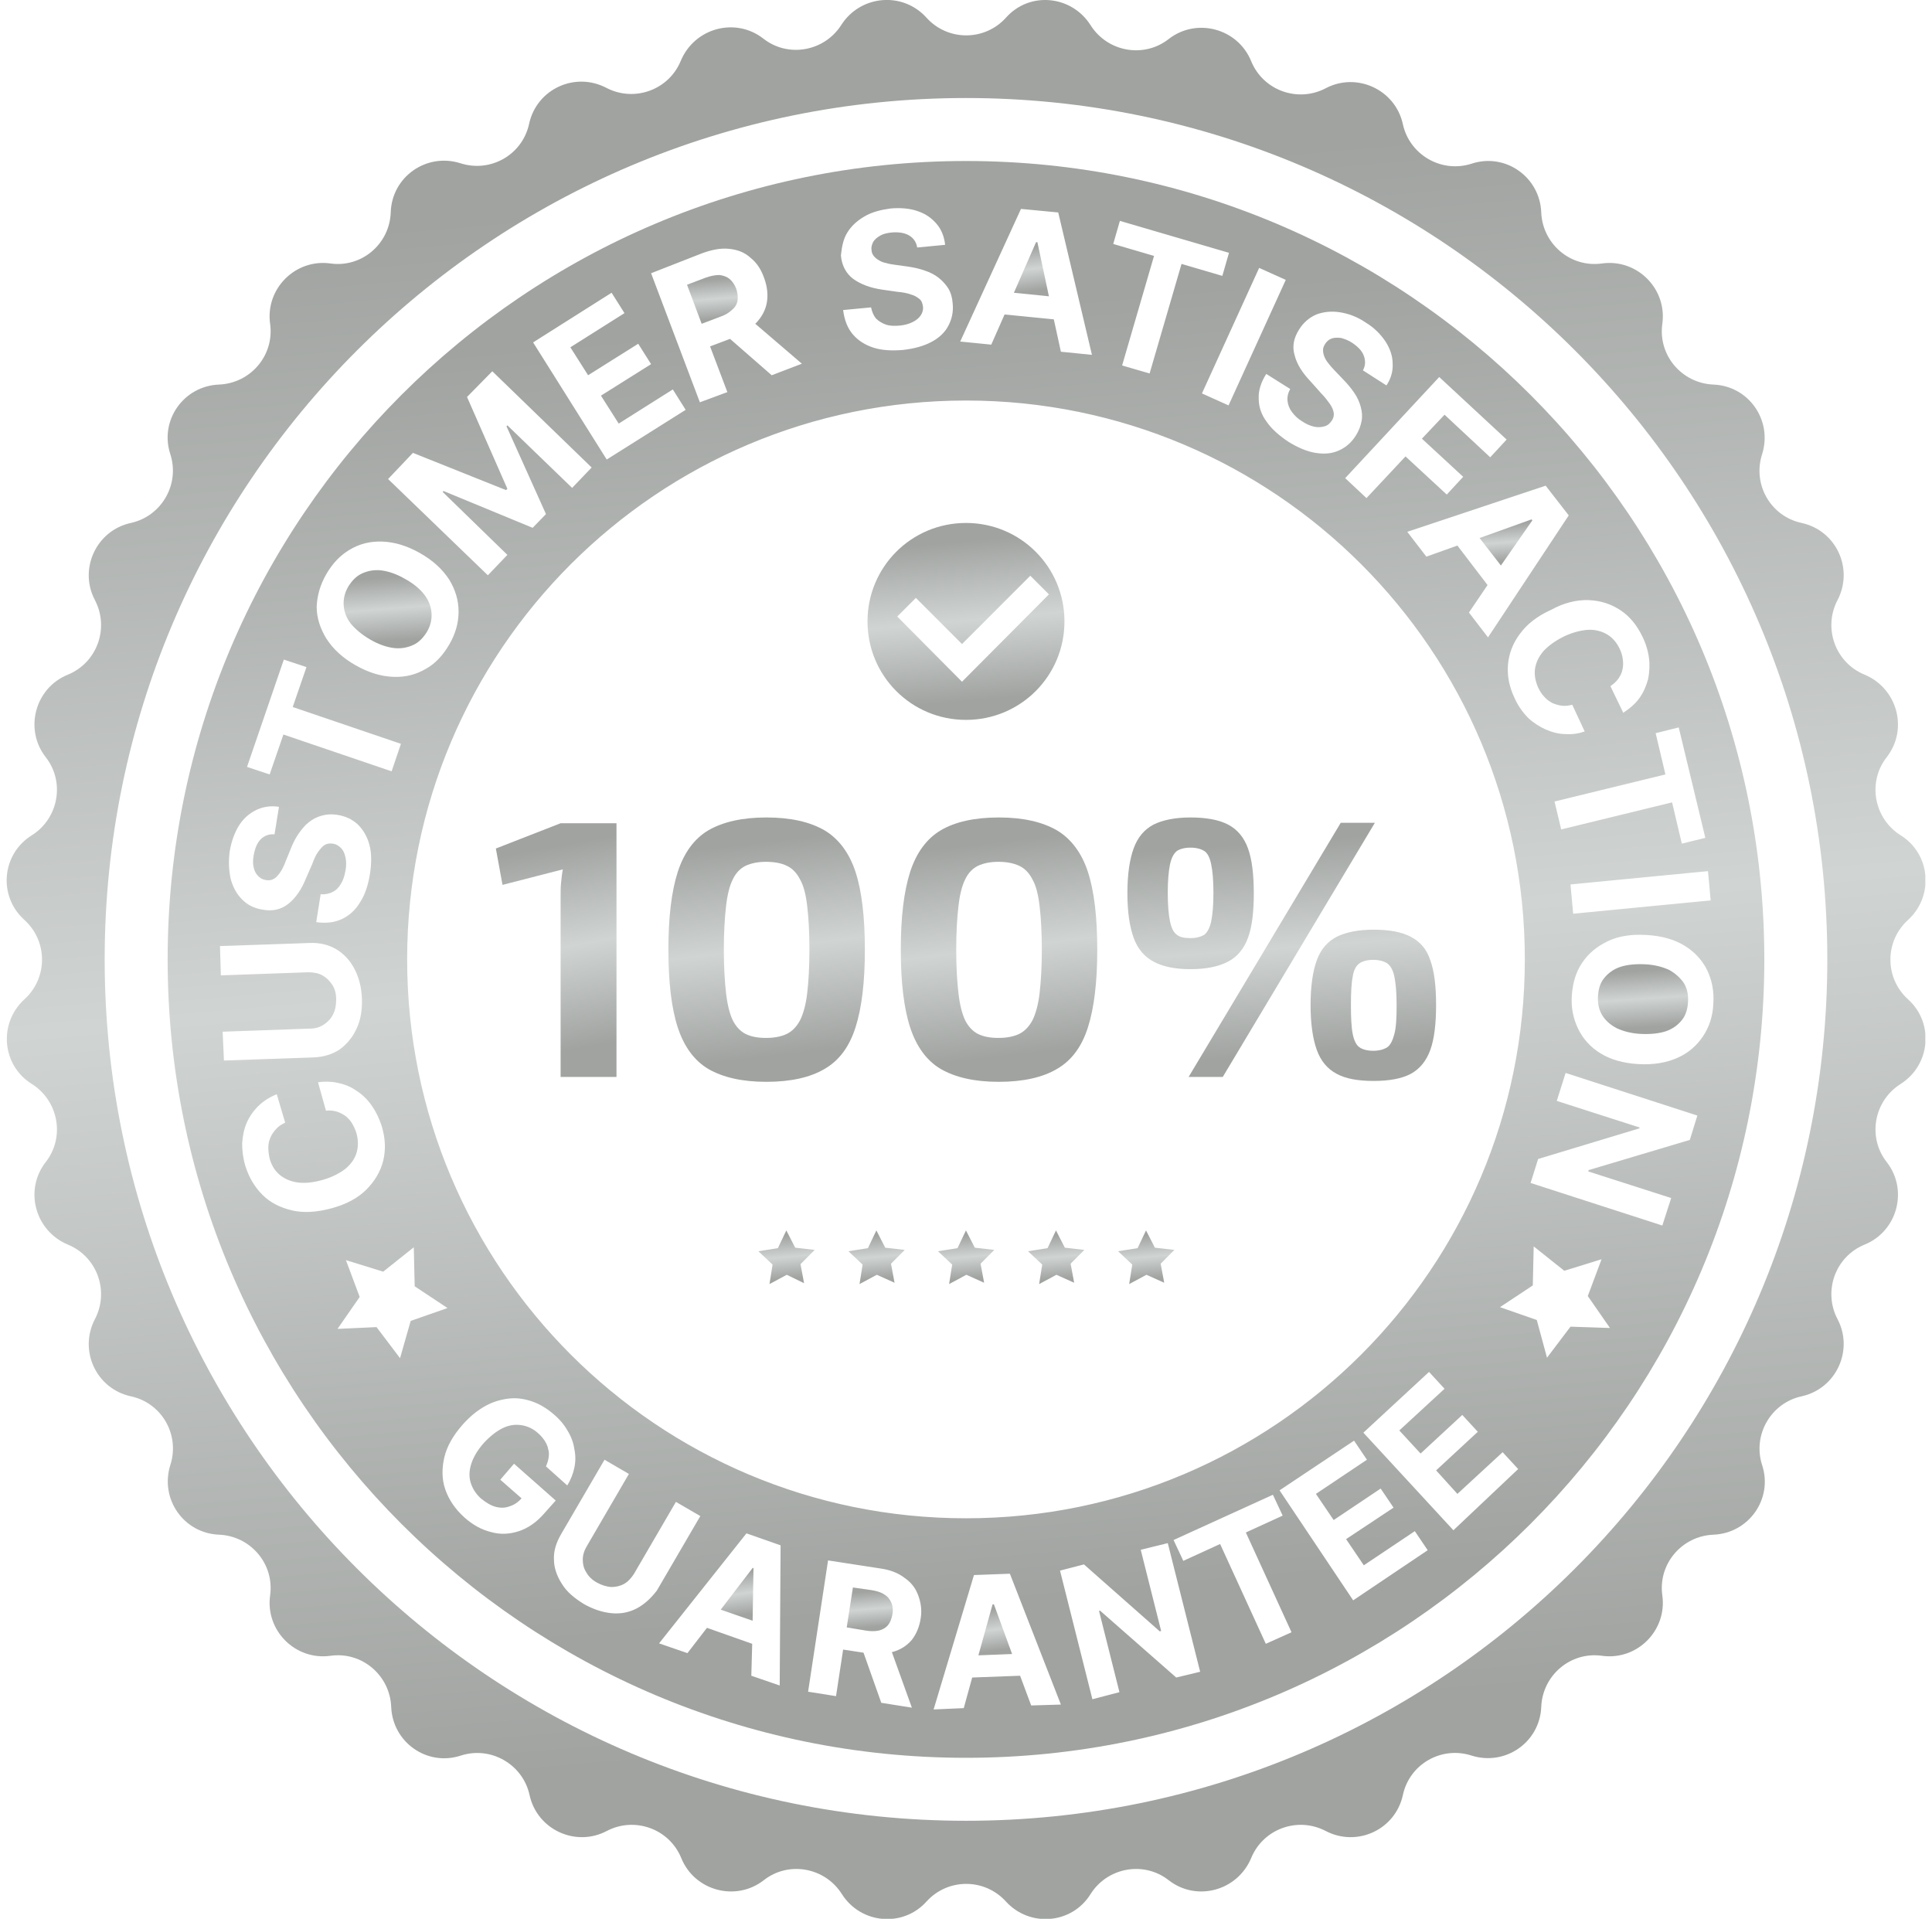
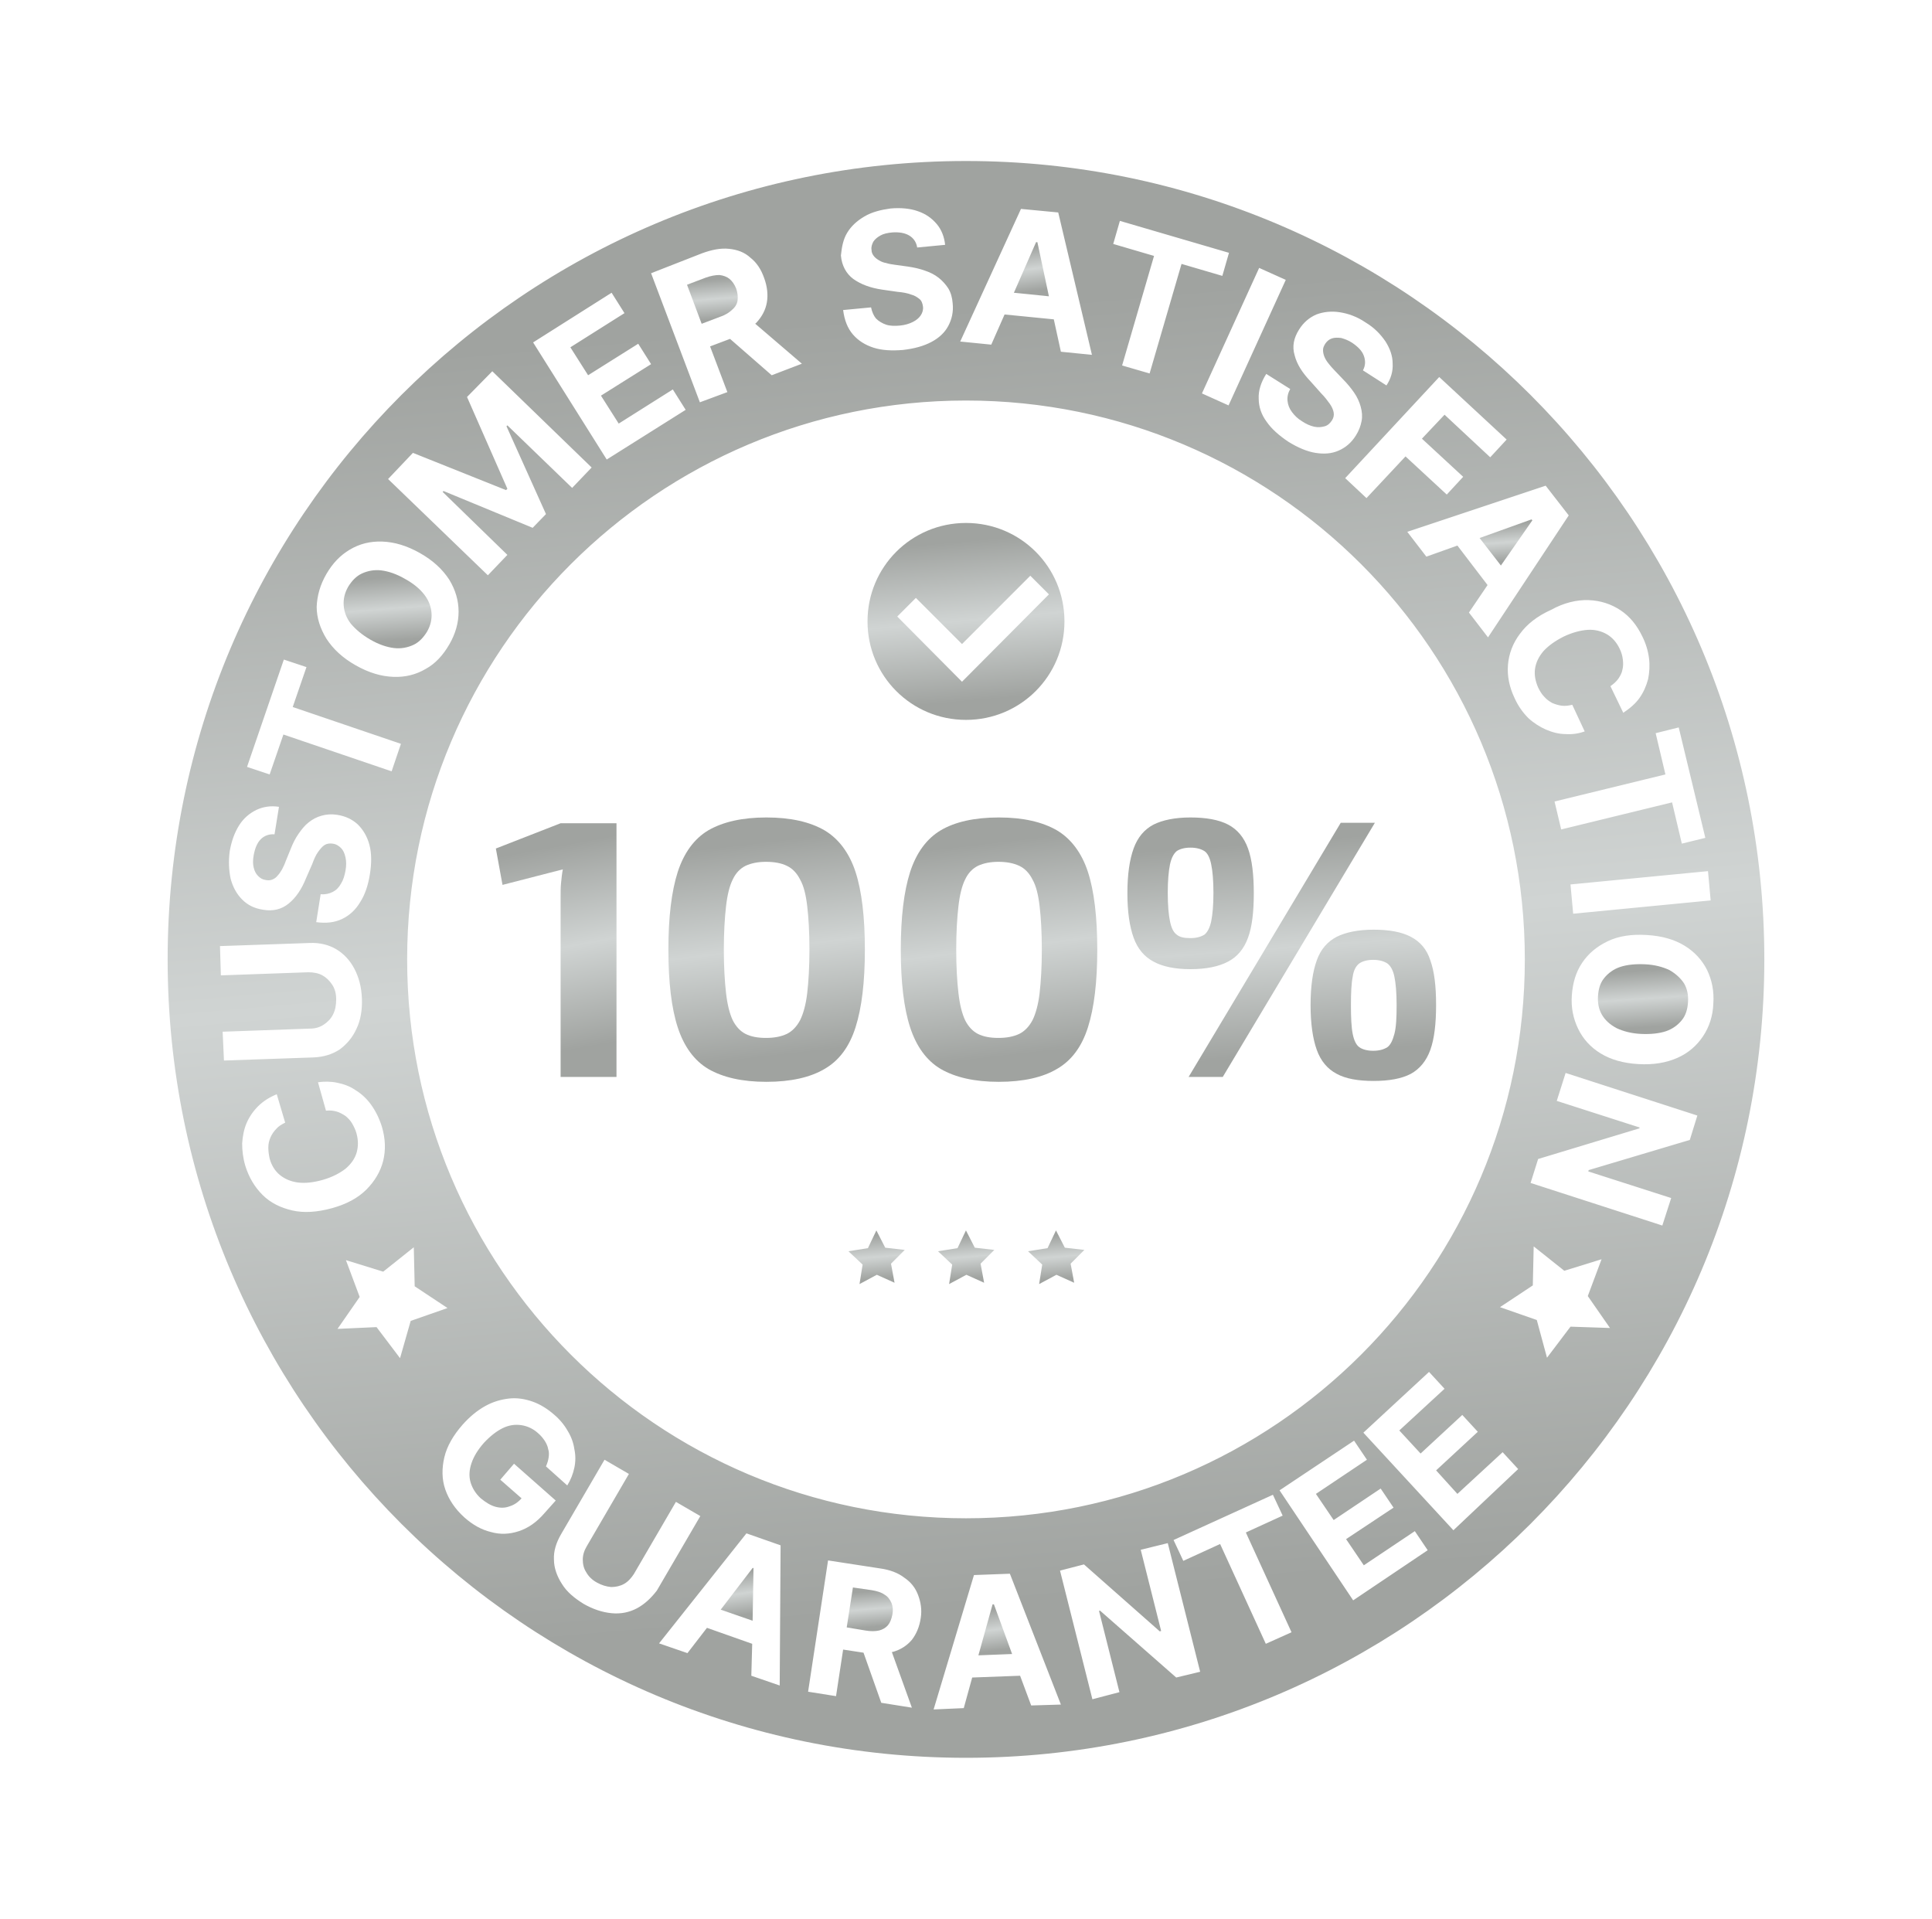
<svg xmlns="http://www.w3.org/2000/svg" fill="none" viewBox="0 0 145 144" height="144" width="145">
  <g clip-path="url(#clip0_7411_1109)" id="Frame">
    <g id="Group">
      <g id="Group_2">
        <g id="Group_3">
          <path fill="url(#paint0_linear_7411_1109)" d="M46.269 61.748V80.821H42.075V67.306C42.075 66.94 42.075 66.608 42.108 66.275C42.141 65.942 42.175 65.576 42.241 65.243L37.714 66.408L37.215 63.678L42.075 61.781H46.269V61.748Z" id="Vector" />
          <path fill="url(#paint1_linear_7411_1109)" d="M57.52 61.348C59.351 61.348 60.783 61.681 61.881 62.313C62.946 62.946 63.745 64.011 64.211 65.442C64.677 66.874 64.91 68.838 64.91 71.268C64.91 73.698 64.677 75.628 64.211 77.093C63.745 78.558 62.98 79.59 61.881 80.222C60.816 80.854 59.351 81.187 57.52 81.187C55.69 81.187 54.258 80.854 53.16 80.222C52.095 79.59 51.329 78.524 50.863 77.093C50.397 75.662 50.164 73.698 50.164 71.268C50.164 68.838 50.397 66.907 50.863 65.442C51.329 64.011 52.095 62.946 53.16 62.313C54.258 61.681 55.69 61.348 57.52 61.348ZM57.487 64.677C56.888 64.677 56.389 64.777 55.956 64.976C55.557 65.176 55.224 65.509 54.991 66.008C54.758 66.474 54.591 67.14 54.491 68.006C54.392 68.871 54.325 69.969 54.325 71.268C54.325 72.566 54.392 73.664 54.491 74.53C54.591 75.395 54.758 76.061 54.991 76.56C55.224 77.026 55.557 77.392 55.956 77.592C56.355 77.792 56.855 77.892 57.487 77.892C58.12 77.892 58.619 77.792 59.052 77.592C59.451 77.392 59.784 77.06 60.05 76.56C60.283 76.094 60.483 75.395 60.583 74.53C60.683 73.664 60.749 72.566 60.749 71.268C60.749 69.936 60.683 68.838 60.583 68.006C60.483 67.14 60.317 66.474 60.05 66.008C59.817 65.542 59.484 65.176 59.052 64.976C58.652 64.777 58.12 64.677 57.487 64.677Z" id="Vector_2" />
          <path fill="url(#paint2_linear_7411_1109)" d="M74.962 61.348C76.793 61.348 78.224 61.681 79.323 62.313C80.388 62.946 81.187 64.011 81.653 65.442C82.119 66.874 82.352 68.838 82.352 71.268C82.352 73.698 82.119 75.628 81.653 77.093C81.187 78.558 80.421 79.59 79.323 80.222C78.257 80.854 76.793 81.187 74.962 81.187C73.131 81.187 71.7 80.854 70.601 80.222C69.536 79.59 68.77 78.524 68.305 77.093C67.838 75.662 67.606 73.698 67.606 71.268C67.606 68.838 67.838 66.907 68.305 65.442C68.77 64.011 69.536 62.946 70.601 62.313C71.666 61.681 73.131 61.348 74.962 61.348ZM74.929 64.677C74.329 64.677 73.83 64.777 73.397 64.976C72.998 65.176 72.665 65.509 72.432 66.008C72.199 66.474 72.033 67.14 71.933 68.006C71.833 68.871 71.766 69.969 71.766 71.268C71.766 72.566 71.833 73.664 71.933 74.53C72.033 75.395 72.199 76.061 72.432 76.56C72.665 77.026 72.998 77.392 73.397 77.592C73.797 77.792 74.296 77.892 74.929 77.892C75.561 77.892 76.06 77.792 76.493 77.592C76.893 77.392 77.225 77.06 77.492 76.56C77.725 76.094 77.924 75.395 78.024 74.53C78.124 73.664 78.191 72.566 78.191 71.268C78.191 69.936 78.124 68.838 78.024 68.006C77.924 67.14 77.758 66.474 77.492 66.008C77.259 65.542 76.926 65.176 76.493 64.976C76.06 64.777 75.561 64.677 74.929 64.677Z" id="Vector_3" />
          <path fill="url(#paint3_linear_7411_1109)" d="M89.34 61.348C90.505 61.348 91.47 61.515 92.169 61.881C92.868 62.247 93.368 62.846 93.667 63.678C93.967 64.51 94.1 65.642 94.1 67.04C94.1 68.438 93.967 69.57 93.667 70.369C93.368 71.201 92.868 71.8 92.169 72.166C91.47 72.533 90.538 72.732 89.34 72.732C88.175 72.732 87.243 72.533 86.577 72.166C85.878 71.8 85.379 71.201 85.079 70.369C84.78 69.537 84.613 68.438 84.613 67.04C84.613 65.609 84.78 64.51 85.079 63.678C85.379 62.846 85.878 62.247 86.577 61.881C87.243 61.548 88.175 61.348 89.34 61.348ZM89.34 63.612C88.907 63.612 88.541 63.712 88.308 63.878C88.075 64.078 87.909 64.411 87.809 64.877C87.709 65.376 87.642 66.075 87.642 67.007C87.642 67.939 87.709 68.671 87.809 69.137C87.909 69.637 88.075 69.969 88.308 70.136C88.541 70.336 88.874 70.402 89.34 70.402C89.806 70.402 90.139 70.302 90.405 70.136C90.638 69.936 90.805 69.603 90.904 69.137C91.004 68.638 91.071 67.939 91.071 67.007C91.071 66.075 91.004 65.343 90.904 64.877C90.805 64.377 90.638 64.044 90.405 63.878C90.139 63.712 89.806 63.612 89.34 63.612ZM103.187 61.748L91.77 80.821H89.207L100.624 61.748H103.187ZM103.088 69.77C104.253 69.77 105.185 69.936 105.884 70.302C106.583 70.668 107.082 71.234 107.348 72.067C107.648 72.899 107.781 73.997 107.781 75.429C107.781 76.827 107.648 77.958 107.348 78.791C107.049 79.623 106.549 80.222 105.884 80.588C105.185 80.954 104.253 81.121 103.088 81.121C101.923 81.121 100.991 80.954 100.325 80.588C99.626 80.222 99.126 79.623 98.827 78.791C98.527 77.958 98.361 76.827 98.361 75.429C98.361 73.997 98.527 72.899 98.827 72.067C99.126 71.234 99.626 70.668 100.325 70.302C100.991 69.969 101.923 69.77 103.088 69.77ZM103.054 72.033C102.622 72.033 102.255 72.133 102.022 72.3C101.789 72.466 101.59 72.799 101.523 73.298C101.423 73.797 101.39 74.497 101.39 75.429C101.39 76.361 101.423 77.093 101.523 77.592C101.623 78.092 101.789 78.424 102.022 78.591C102.255 78.757 102.622 78.857 103.054 78.857C103.52 78.857 103.853 78.757 104.12 78.591C104.353 78.424 104.519 78.092 104.652 77.592C104.785 77.093 104.819 76.361 104.819 75.429C104.819 74.497 104.752 73.764 104.652 73.298C104.552 72.799 104.353 72.466 104.12 72.3C103.853 72.133 103.52 72.033 103.054 72.033Z" id="Vector_4" />
        </g>
      </g>
      <g id="Group_4">
        <g id="Group_5">
-           <path fill="url(#paint4_linear_7411_1109)" d="M59.048 95.667L57.75 96.366L57.983 94.901L56.918 93.902L58.383 93.669L59.015 92.338L59.681 93.636L61.145 93.802L60.08 94.868L60.346 96.299L59.048 95.667Z" id="Vector_5" />
-         </g>
+           </g>
        <g id="Group_6">
          <path fill="url(#paint5_linear_7411_1109)" d="M65.806 95.667L64.508 96.366L64.741 94.901L63.676 93.902L65.14 93.669L65.773 92.338L66.439 93.636L67.903 93.802L66.871 94.834L67.138 96.266L65.806 95.667Z" id="Vector_6" />
        </g>
        <g id="Group_7">
          <path fill="url(#paint6_linear_7411_1109)" d="M72.529 95.667L71.231 96.366L71.464 94.901L70.398 93.902L71.863 93.669L72.496 92.338L73.161 93.636L74.626 93.802L73.594 94.834L73.86 96.266L72.529 95.667Z" id="Vector_7" />
        </g>
        <g id="Group_8">
          <path fill="url(#paint7_linear_7411_1109)" d="M79.287 95.667L77.988 96.366L78.221 94.901L77.156 93.902L78.621 93.669L79.253 92.338L79.919 93.636L81.384 93.802L80.352 94.834L80.618 96.266L79.287 95.667Z" id="Vector_8" />
        </g>
        <g id="Group_9">
-           <path fill="url(#paint8_linear_7411_1109)" d="M86.044 95.667L84.746 96.366L84.979 94.901L83.914 93.902L85.379 93.669L86.011 92.338L86.677 93.636L88.141 93.802L87.11 94.834L87.376 96.266L86.044 95.667Z" id="Vector_9" />
-         </g>
+           </g>
      </g>
-       <path fill="url(#paint9_linear_7411_1109)" d="M143.202 69.037C145.166 67.24 144.899 64.078 142.636 62.679C140.638 61.415 140.139 58.685 141.604 56.821C143.235 54.724 142.403 51.661 139.939 50.63C137.743 49.731 136.81 47.134 137.909 45.037C139.141 42.674 137.809 39.811 135.213 39.245C132.883 38.746 131.518 36.349 132.25 34.086C133.049 31.556 131.252 28.96 128.589 28.86C126.225 28.76 124.428 26.663 124.761 24.299C125.127 21.67 122.863 19.406 120.234 19.772C117.87 20.105 115.773 18.308 115.673 15.944C115.573 13.281 112.977 11.451 110.447 12.283C108.184 13.015 105.787 11.617 105.288 9.32C104.722 6.724 101.826 5.392 99.496 6.624C97.399 7.723 94.802 6.79 93.903 4.594C92.905 2.13 89.809 1.298 87.712 2.929C85.848 4.394 83.118 3.894 81.853 1.897C80.422 -0.366 77.26 -0.666 75.496 1.331C73.898 3.096 71.135 3.096 69.537 1.331C67.74 -0.666 64.578 -0.366 63.146 1.864C61.881 3.861 59.152 4.361 57.288 2.896C55.191 1.265 52.128 2.097 51.096 4.56C50.197 6.757 47.601 7.689 45.504 6.591C43.141 5.359 40.278 6.691 39.712 9.287C39.213 11.617 36.816 12.982 34.553 12.25C32.023 11.451 29.426 13.248 29.326 15.911C29.26 18.308 27.13 20.105 24.799 19.772C22.17 19.406 19.906 21.67 20.272 24.299C20.605 26.663 18.808 28.76 16.444 28.86C13.781 28.96 11.951 31.556 12.783 34.086C13.515 36.349 12.117 38.746 9.82 39.245C7.224 39.811 5.892 42.707 7.124 45.037C8.222 47.134 7.29 49.731 5.093 50.63C2.63 51.628 1.798 54.724 3.429 56.821C4.894 58.685 4.394 61.415 2.397 62.679C0.134 64.078 -0.166 67.24 1.831 69.037C3.595 70.635 3.595 73.398 1.831 74.996C-0.133 76.793 0.134 79.956 2.397 81.354C4.394 82.618 4.894 85.348 3.429 87.212C1.798 89.309 2.63 92.372 5.093 93.403C7.29 94.302 8.222 96.899 7.124 98.996C5.892 101.359 7.224 104.222 9.82 104.788C12.15 105.287 13.515 107.684 12.783 109.947C11.984 112.477 13.781 115.073 16.444 115.173C18.808 115.273 20.605 117.37 20.272 119.734C19.906 122.363 22.17 124.627 24.799 124.261C27.163 123.928 29.26 125.725 29.36 128.089C29.46 130.752 32.056 132.582 34.586 131.75C36.849 131.018 39.246 132.416 39.745 134.713C40.311 137.309 43.207 138.641 45.537 137.409C47.634 136.311 50.231 137.243 51.13 139.44C52.128 141.903 55.224 142.735 57.321 141.104C59.185 139.639 61.914 140.139 63.179 142.136C64.611 144.399 67.773 144.666 69.537 142.702C71.135 140.938 73.898 140.938 75.496 142.702C77.293 144.666 80.455 144.399 81.853 142.136C83.118 140.139 85.848 139.639 87.712 141.104C89.809 142.735 92.871 141.903 93.903 139.44C94.802 137.243 97.399 136.311 99.496 137.409C101.859 138.641 104.722 137.309 105.288 134.713C105.787 132.383 108.184 131.018 110.447 131.75C112.977 132.549 115.573 130.752 115.673 128.089C115.773 125.725 117.87 123.928 120.234 124.261C122.863 124.627 125.127 122.363 124.761 119.734C124.428 117.37 126.225 115.273 128.589 115.173C131.252 115.073 133.082 112.477 132.25 109.947C131.518 107.684 132.916 105.287 135.213 104.788C137.809 104.222 139.141 101.326 137.909 98.996C136.81 96.899 137.743 94.302 139.939 93.403C142.403 92.405 143.235 89.309 141.604 87.212C140.139 85.348 140.638 82.618 142.636 81.354C144.899 79.922 145.166 76.76 143.202 74.996C141.437 73.398 141.437 70.635 143.202 69.037ZM72.5 136.643C36.783 136.643 7.856 107.684 7.856 72C7.856 36.316 36.816 7.356 72.5 7.356C108.184 7.356 137.143 36.316 137.143 72C137.143 107.684 108.217 136.643 72.5 136.643Z" id="Vector_10" />
      <g id="Group_10">
        <path fill="url(#paint10_linear_7411_1109)" d="M115.008 39.046L114.941 38.979L111.047 40.377L112.645 42.441L115.008 39.046Z" id="Vector_11" />
        <path fill="url(#paint11_linear_7411_1109)" d="M74.495 120.399L73.43 124.227L75.96 124.128L74.595 120.399H74.495Z" id="Vector_12" />
        <path fill="url(#paint12_linear_7411_1109)" d="M56.486 121.631L56.553 117.67H56.486L54.09 120.799L56.486 121.631Z" id="Vector_13" />
        <path fill="url(#paint13_linear_7411_1109)" d="M54.059 23.767C54.459 23.634 54.758 23.434 54.958 23.234C55.191 23.034 55.324 22.801 55.357 22.535C55.391 22.269 55.357 21.969 55.257 21.67C55.124 21.337 54.958 21.104 54.758 20.937C54.558 20.771 54.292 20.671 53.992 20.638C53.693 20.638 53.327 20.704 52.961 20.837L51.562 21.37L52.661 24.299L54.059 23.767Z" id="Vector_14" />
        <path fill="url(#paint14_linear_7411_1109)" d="M66.376 119.667C66.143 119.5 65.81 119.401 65.411 119.334L64.013 119.134L63.547 122.13L64.945 122.363C65.344 122.43 65.677 122.43 65.977 122.363C66.243 122.297 66.476 122.163 66.643 121.964C66.809 121.764 66.909 121.498 66.975 121.165C67.042 120.832 67.009 120.566 66.909 120.299C66.776 120 66.609 119.8 66.376 119.667Z" id="Vector_15" />
        <path fill="url(#paint15_linear_7411_1109)" d="M125.291 72.799C124.792 72.566 124.193 72.399 123.46 72.366C122.728 72.332 122.096 72.399 121.596 72.566C121.097 72.732 120.698 73.031 120.398 73.398C120.098 73.764 119.965 74.23 119.932 74.762C119.899 75.295 119.999 75.761 120.232 76.16C120.465 76.56 120.831 76.893 121.33 77.159C121.829 77.392 122.429 77.558 123.161 77.592C123.893 77.625 124.526 77.558 125.025 77.392C125.524 77.226 125.924 76.926 126.223 76.56C126.523 76.194 126.656 75.728 126.689 75.195C126.723 74.663 126.623 74.197 126.39 73.797C126.123 73.398 125.757 73.065 125.291 72.799Z" id="Vector_16" />
        <path fill="url(#paint16_linear_7411_1109)" d="M72.499 12.083C39.411 12.083 12.582 38.912 12.582 72C12.582 105.087 39.411 131.917 72.499 131.917C105.586 131.917 132.416 105.087 132.416 72C132.416 38.912 105.586 12.083 72.499 12.083ZM128.388 67.573L118.069 68.571L117.869 66.374L128.188 65.376L128.388 67.573ZM125.991 54.591L127.988 62.879L126.224 63.312L125.492 60.216L117.17 62.247L116.671 60.15L124.993 58.119L124.26 55.023L125.991 54.591ZM119.234 45.037C120.133 45.071 120.932 45.337 121.631 45.803C122.33 46.269 122.862 46.935 123.262 47.767C123.528 48.299 123.694 48.865 123.761 49.398C123.828 49.93 123.794 50.463 123.694 50.962C123.561 51.462 123.362 51.928 123.062 52.36C122.762 52.793 122.33 53.159 121.83 53.492L120.865 51.495C121.098 51.328 121.298 51.162 121.464 50.929C121.597 50.729 121.73 50.496 121.764 50.263C121.83 50.03 121.83 49.764 121.797 49.498C121.764 49.231 121.697 48.965 121.564 48.699C121.331 48.2 120.998 47.833 120.599 47.6C120.199 47.367 119.7 47.234 119.167 47.267C118.635 47.301 118.002 47.467 117.37 47.767C116.704 48.1 116.205 48.466 115.839 48.865C115.472 49.298 115.273 49.731 115.206 50.197C115.14 50.663 115.239 51.129 115.439 51.595C115.572 51.861 115.705 52.094 115.905 52.294C116.072 52.493 116.271 52.627 116.504 52.76C116.737 52.86 116.97 52.926 117.203 52.96C117.47 52.993 117.703 52.96 118.002 52.893L118.934 54.89C118.468 55.057 118.002 55.123 117.503 55.09C117.004 55.09 116.504 54.957 116.038 54.757C115.572 54.557 115.106 54.258 114.707 53.892C114.307 53.492 113.941 52.993 113.675 52.394C113.276 51.562 113.109 50.729 113.176 49.897C113.242 49.065 113.542 48.266 114.074 47.567C114.607 46.835 115.373 46.236 116.405 45.77C117.37 45.237 118.335 45.004 119.234 45.037ZM114.441 72C114.441 95.168 95.667 113.942 72.499 113.942C49.331 113.942 30.557 95.168 30.557 72C30.557 48.832 49.331 30.058 72.499 30.058C95.667 30.058 114.441 48.832 114.441 72ZM116.005 36.449L117.736 38.679L111.678 47.833L110.246 45.969L111.644 43.906L109.381 40.943L107.051 41.775L105.619 39.911L116.005 36.449ZM113.076 32.987L111.844 34.319L108.416 31.123L106.718 32.921L109.814 35.783L108.582 37.115L105.486 34.252L102.557 37.381L100.959 35.883L108.016 28.294L113.076 32.987ZM96.632 30.091C96.665 30.391 96.765 30.657 96.965 30.924C97.165 31.19 97.398 31.423 97.73 31.622C98.03 31.822 98.33 31.955 98.629 32.022C98.929 32.089 99.195 32.055 99.428 31.989C99.661 31.922 99.828 31.756 99.961 31.556C100.094 31.356 100.127 31.157 100.094 30.957C100.061 30.757 99.961 30.524 99.794 30.291C99.628 30.058 99.428 29.792 99.162 29.525L98.363 28.627C97.73 27.961 97.331 27.328 97.165 26.663C96.965 25.997 97.098 25.365 97.497 24.732C97.83 24.2 98.263 23.833 98.796 23.6C99.328 23.401 99.927 23.334 100.56 23.434C101.192 23.534 101.858 23.767 102.49 24.2C103.156 24.599 103.622 25.098 103.988 25.631C104.321 26.163 104.521 26.696 104.521 27.295C104.554 27.861 104.388 28.427 104.055 28.926L102.291 27.794C102.49 27.428 102.491 27.062 102.357 26.696C102.224 26.33 101.925 26.03 101.492 25.731C101.192 25.531 100.893 25.431 100.66 25.365C100.393 25.331 100.16 25.331 99.961 25.398C99.761 25.464 99.594 25.598 99.461 25.797C99.362 25.964 99.295 26.097 99.295 26.263C99.295 26.43 99.328 26.596 99.395 26.763C99.461 26.929 99.561 27.096 99.694 27.262C99.828 27.428 99.961 27.595 100.127 27.761L100.793 28.46C101.126 28.793 101.392 29.126 101.625 29.459C101.858 29.792 102.024 30.158 102.124 30.524C102.224 30.89 102.257 31.256 102.191 31.589C102.124 31.955 101.991 32.322 101.758 32.688C101.425 33.22 100.993 33.587 100.46 33.819C99.927 34.053 99.362 34.086 98.729 33.986C98.097 33.886 97.398 33.587 96.698 33.154C95.999 32.688 95.434 32.188 95.067 31.656C94.668 31.123 94.468 30.524 94.468 29.925C94.435 29.326 94.635 28.693 95.034 28.061L96.832 29.193C96.665 29.492 96.599 29.792 96.632 30.091ZM96.499 21.004L92.205 30.424L90.208 29.525L94.502 20.105L96.499 21.004ZM84.049 16.577L92.238 18.973L91.739 20.704L88.676 19.806L86.28 28.027L84.216 27.428L86.612 19.206L83.55 18.308L84.049 16.577ZM76.626 15.678L79.422 15.944L81.952 26.63L79.622 26.396L79.09 23.966L75.395 23.6L74.396 25.864L72.066 25.631L76.626 15.678ZM63.578 17.476C63.877 16.976 64.31 16.577 64.876 16.244C65.442 15.911 66.108 15.745 66.84 15.645C67.606 15.578 68.305 15.645 68.871 15.844C69.47 16.044 69.936 16.377 70.302 16.81C70.668 17.242 70.868 17.775 70.934 18.374L68.837 18.574C68.771 18.174 68.571 17.875 68.238 17.675C67.905 17.476 67.472 17.409 66.973 17.442C66.607 17.476 66.307 17.542 66.074 17.675C65.841 17.808 65.675 17.942 65.542 18.141C65.442 18.341 65.375 18.541 65.409 18.74C65.409 18.94 65.475 19.073 65.575 19.206C65.675 19.34 65.808 19.439 65.975 19.539C66.141 19.639 66.307 19.706 66.507 19.739C66.707 19.806 66.94 19.839 67.173 19.872L68.138 20.005C68.604 20.072 69.037 20.172 69.403 20.305C69.803 20.438 70.135 20.605 70.435 20.837C70.735 21.07 70.968 21.337 71.167 21.636C71.367 21.969 71.467 22.335 71.5 22.768C71.567 23.401 71.434 23.966 71.167 24.466C70.901 24.965 70.468 25.365 69.902 25.664C69.337 25.964 68.638 26.163 67.772 26.263C66.94 26.33 66.208 26.297 65.575 26.097C64.943 25.897 64.41 25.564 64.011 25.098C63.611 24.632 63.378 24.033 63.278 23.267L65.375 23.068C65.442 23.401 65.575 23.7 65.742 23.9C65.941 24.1 66.208 24.266 66.507 24.366C66.807 24.466 67.173 24.466 67.539 24.433C67.905 24.399 68.238 24.299 68.504 24.166C68.771 24.033 68.97 23.867 69.103 23.667C69.237 23.467 69.303 23.234 69.27 23.001C69.237 22.768 69.17 22.568 69.004 22.435C68.837 22.302 68.638 22.169 68.371 22.102C68.105 22.003 67.772 21.936 67.373 21.903L66.208 21.736C65.309 21.603 64.61 21.337 64.044 20.937C63.511 20.538 63.178 19.939 63.112 19.173C63.178 18.541 63.278 17.975 63.578 17.476ZM52.693 19.007C53.425 18.74 54.091 18.607 54.724 18.674C55.356 18.74 55.889 18.94 56.321 19.34C56.787 19.706 57.12 20.205 57.353 20.871C57.586 21.503 57.653 22.136 57.553 22.702C57.453 23.267 57.187 23.767 56.754 24.233C56.721 24.266 56.687 24.266 56.687 24.299L60.183 27.295L57.919 28.161L54.79 25.431L53.292 25.997L54.59 29.426L52.527 30.191L48.865 20.505L52.693 19.007ZM45.902 21.969L46.868 23.5L42.807 26.064L44.138 28.161L47.9 25.797L48.865 27.328L45.103 29.692L46.435 31.789L50.496 29.226L51.461 30.757L45.536 34.485L40.011 25.697L45.902 21.969ZM30.99 33.986L37.98 36.782L38.08 36.682L35.051 29.792L36.948 27.861L44.404 35.084L42.94 36.616L38.08 31.922L38.013 31.989L40.976 38.58L39.977 39.611L33.287 36.849L33.22 36.915L38.08 41.642L36.615 43.173L29.126 35.95L30.99 33.986ZM24.499 43.073C24.965 42.274 25.531 41.675 26.263 41.242C26.995 40.81 27.794 40.61 28.693 40.643C29.592 40.677 30.524 40.943 31.522 41.509C32.521 42.075 33.22 42.74 33.719 43.506C34.185 44.272 34.418 45.071 34.418 45.903C34.418 46.735 34.185 47.567 33.719 48.366C33.253 49.165 32.687 49.797 31.955 50.197C31.223 50.63 30.424 50.829 29.525 50.796C28.626 50.763 27.694 50.496 26.696 49.93C25.697 49.365 24.998 48.699 24.499 47.933C24.033 47.168 23.767 46.369 23.767 45.536C23.8 44.704 24.033 43.872 24.499 43.073ZM21.303 49.498L23.001 50.064L21.969 53.059L30.091 55.822L29.392 57.886L21.27 55.123L20.238 58.119L18.54 57.553L21.303 49.498ZM17.242 63.878C17.375 63.112 17.608 62.48 17.941 61.947C18.274 61.414 18.707 61.048 19.239 60.782C19.739 60.549 20.305 60.449 20.937 60.549L20.604 62.613C20.205 62.58 19.839 62.713 19.572 62.979C19.306 63.245 19.14 63.645 19.04 64.177C18.973 64.543 18.973 64.843 19.04 65.109C19.106 65.376 19.206 65.575 19.373 65.742C19.539 65.908 19.706 66.008 19.939 66.041C20.105 66.075 20.271 66.075 20.438 66.008C20.604 65.942 20.737 65.842 20.837 65.709C20.97 65.575 21.07 65.409 21.17 65.243C21.27 65.043 21.37 64.843 21.436 64.643L21.803 63.745C21.969 63.312 22.169 62.912 22.402 62.58C22.635 62.247 22.868 61.947 23.167 61.714C23.467 61.481 23.767 61.315 24.133 61.215C24.499 61.115 24.865 61.082 25.298 61.148C25.93 61.248 26.43 61.481 26.862 61.88C27.262 62.28 27.561 62.779 27.728 63.412C27.894 64.044 27.894 64.776 27.761 65.609C27.628 66.441 27.395 67.14 27.029 67.706C26.696 68.272 26.23 68.704 25.664 68.971C25.098 69.237 24.465 69.303 23.733 69.204L24.066 67.107C24.399 67.14 24.698 67.073 24.965 66.94C25.231 66.807 25.431 66.607 25.597 66.308C25.764 66.041 25.864 65.709 25.93 65.342C25.997 64.976 25.997 64.643 25.93 64.344C25.864 64.044 25.764 63.811 25.597 63.645C25.431 63.478 25.231 63.345 24.965 63.312C24.732 63.279 24.532 63.312 24.366 63.412C24.199 63.512 24.033 63.711 23.866 63.944C23.7 64.177 23.567 64.477 23.434 64.843L22.968 65.908C22.635 66.74 22.202 67.373 21.669 67.806C21.137 68.238 20.504 68.405 19.739 68.272C19.106 68.172 18.607 67.939 18.174 67.506C17.775 67.107 17.475 66.574 17.309 65.942C17.176 65.309 17.142 64.61 17.242 63.878ZM16.71 77.426L23.267 77.193C23.667 77.193 24 77.093 24.299 76.893C24.599 76.693 24.832 76.46 24.998 76.127C25.165 75.794 25.231 75.428 25.231 74.996C25.231 74.563 25.131 74.197 24.931 73.897C24.732 73.598 24.499 73.365 24.199 73.198C23.9 73.032 23.534 72.965 23.134 72.965L16.576 73.198L16.51 71.001L23.234 70.768C24 70.735 24.665 70.901 25.231 71.234C25.797 71.567 26.263 72.066 26.596 72.699C26.929 73.331 27.128 74.064 27.162 74.929C27.195 75.794 27.062 76.56 26.762 77.193C26.463 77.858 26.03 78.358 25.497 78.757C24.931 79.123 24.299 79.323 23.534 79.356L16.809 79.589L16.71 77.426ZM21.936 90.84C21.07 90.641 20.305 90.274 19.706 89.675C19.106 89.076 18.674 88.344 18.407 87.478C18.241 86.912 18.174 86.347 18.174 85.814C18.208 85.281 18.307 84.749 18.507 84.283C18.707 83.817 19.006 83.384 19.373 83.018C19.739 82.652 20.205 82.352 20.771 82.119L21.403 84.249C21.137 84.383 20.904 84.516 20.737 84.716C20.571 84.882 20.404 85.115 20.305 85.348C20.205 85.581 20.138 85.814 20.138 86.114C20.138 86.38 20.172 86.646 20.238 86.946C20.371 87.445 20.637 87.878 21.004 88.177C21.37 88.477 21.836 88.677 22.368 88.743C22.901 88.81 23.534 88.743 24.233 88.543C24.931 88.344 25.497 88.044 25.93 87.711C26.363 87.345 26.629 86.946 26.762 86.513C26.895 86.047 26.895 85.581 26.762 85.082C26.696 84.815 26.563 84.549 26.43 84.316C26.296 84.083 26.13 83.917 25.93 83.75C25.73 83.617 25.497 83.484 25.264 83.417C25.031 83.351 24.765 83.317 24.465 83.351L23.866 81.22C24.332 81.154 24.832 81.154 25.298 81.254C25.797 81.353 26.263 81.52 26.696 81.82C27.128 82.086 27.528 82.452 27.861 82.918C28.194 83.384 28.46 83.917 28.66 84.549C28.926 85.448 28.959 86.28 28.76 87.112C28.56 87.911 28.127 88.643 27.495 89.276C26.862 89.908 25.997 90.374 24.898 90.674C23.8 90.973 22.801 91.04 21.936 90.84ZM30.024 101.925L28.26 99.595L25.331 99.728L26.995 97.331L25.963 94.569L28.76 95.434L31.056 93.603L31.123 96.532L33.586 98.163L30.823 99.129L30.024 101.925ZM38.945 114.907C38.246 115.14 37.547 115.173 36.848 114.973C36.149 114.807 35.484 114.441 34.851 113.875C34.152 113.243 33.686 112.543 33.42 111.778C33.154 111.012 33.154 110.18 33.353 109.348C33.553 108.516 34.019 107.717 34.718 106.918C35.251 106.319 35.816 105.853 36.416 105.52C37.015 105.187 37.614 105.021 38.213 104.954C38.812 104.887 39.411 104.987 39.977 105.187C40.543 105.387 41.076 105.72 41.575 106.152C42.008 106.519 42.341 106.918 42.607 107.384C42.873 107.817 43.04 108.283 43.106 108.749C43.206 109.215 43.206 109.681 43.106 110.147C43.006 110.613 42.84 111.046 42.574 111.478L40.976 110.047C41.076 109.814 41.142 109.614 41.176 109.381C41.209 109.148 41.209 108.948 41.142 108.749C41.109 108.549 41.009 108.316 40.876 108.116C40.743 107.917 40.577 107.717 40.377 107.55C40.011 107.218 39.578 107.018 39.112 106.951C38.646 106.885 38.18 106.951 37.714 107.184C37.248 107.417 36.782 107.783 36.316 108.283C35.85 108.815 35.55 109.315 35.384 109.814C35.217 110.313 35.184 110.779 35.317 111.245C35.45 111.678 35.683 112.077 36.083 112.444C36.449 112.743 36.815 112.976 37.181 113.076C37.547 113.176 37.913 113.176 38.246 113.043C38.579 112.943 38.879 112.743 39.145 112.444L37.547 111.046L38.579 109.847L41.708 112.61L40.876 113.542C40.277 114.241 39.644 114.674 38.945 114.907ZM47.8 120.699C47.234 120.998 46.601 121.132 45.902 121.065C45.203 120.998 44.504 120.765 43.805 120.366C43.106 119.933 42.54 119.467 42.174 118.868C41.808 118.302 41.575 117.67 41.575 117.037C41.542 116.405 41.742 115.772 42.108 115.14L45.37 109.548L47.201 110.613L44.038 116.039C43.839 116.372 43.739 116.704 43.739 117.037C43.739 117.37 43.805 117.703 44.005 118.003C44.172 118.302 44.438 118.568 44.804 118.768C45.17 118.968 45.503 119.068 45.869 119.101C46.202 119.101 46.535 119.034 46.834 118.868C47.134 118.702 47.367 118.435 47.567 118.136L50.729 112.71L52.56 113.775L49.298 119.367C48.865 119.933 48.366 120.399 47.8 120.699ZM58.518 126.491L56.388 125.758L56.454 123.362L53.059 122.163L51.594 124.061L49.464 123.329L56.022 115.073L58.585 115.972L58.518 126.491ZM69.103 121.431C69.004 122.097 68.771 122.629 68.438 123.062C68.072 123.495 67.606 123.795 67.04 123.961C67.006 123.961 66.973 123.961 66.94 123.994L68.438 128.155L66.141 127.789L64.809 124.028L63.278 123.795L62.746 127.29L60.649 126.957L62.147 117.104L66.041 117.703C66.773 117.803 67.406 118.036 67.872 118.402C68.371 118.735 68.704 119.168 68.904 119.7C69.103 120.233 69.203 120.799 69.103 121.431ZM77.392 127.989L76.56 125.758L72.965 125.892L72.332 128.188L70.069 128.288L73.098 118.202L75.794 118.102L79.622 127.922L77.392 127.989ZM88.277 125.892L82.552 120.865L82.485 120.899L84.016 126.99L81.986 127.523L79.556 117.869L81.353 117.403L87.045 122.43L87.145 122.396L85.614 116.305L87.644 115.806L90.074 125.459L88.277 125.892ZM95.001 123.362L91.572 115.872L88.809 117.137L88.077 115.573L95.534 112.177L96.266 113.742L93.503 115.007L96.931 122.496L95.001 123.362ZM101.558 120.1L96.033 111.844L101.625 108.116L102.59 109.548L98.762 112.111L100.094 114.075L103.622 111.711L104.588 113.143L101.026 115.506L102.357 117.47L106.185 114.907L107.151 116.338L101.558 120.1ZM109.081 114.84L102.324 107.517L107.251 102.957L108.416 104.222L105.02 107.351L106.618 109.082L109.747 106.186L110.912 107.451L107.783 110.347L109.381 112.111L112.776 108.982L113.941 110.247L109.081 114.84ZM117.869 99.561L116.105 101.892L115.339 99.062L112.576 98.097L115.04 96.466L115.106 93.537L117.403 95.367L120.199 94.502L119.167 97.265L120.832 99.661L117.869 99.561ZM126.823 85.548L119.234 87.811L119.201 87.911L125.425 89.908L124.76 91.972L114.873 88.776L115.439 86.979L123.029 84.682L123.062 84.616L116.837 82.618L117.503 80.521L127.389 83.717L126.823 85.548ZM127.822 77.758C127.356 78.457 126.724 79.023 125.891 79.389C125.059 79.756 124.094 79.922 122.962 79.856C121.83 79.789 120.898 79.523 120.133 79.057C119.367 78.591 118.801 77.958 118.435 77.193C118.069 76.427 117.902 75.595 117.969 74.696C118.036 73.764 118.269 72.965 118.735 72.266C119.201 71.567 119.833 71.034 120.665 70.635C121.497 70.236 122.463 70.102 123.595 70.169C124.726 70.236 125.658 70.502 126.424 70.968C127.19 71.434 127.755 72.066 128.122 72.799C128.488 73.564 128.654 74.397 128.588 75.329C128.554 76.227 128.288 77.059 127.822 77.758Z" id="Vector_17" />
        <path fill="url(#paint17_linear_7411_1109)" d="M77.858 18.175H77.758L76.094 21.97L78.723 22.236L77.858 18.175Z" id="Vector_18" />
        <path fill="url(#paint18_linear_7411_1109)" d="M27.793 48C28.425 48.366 29.024 48.566 29.557 48.632C30.089 48.699 30.589 48.599 31.021 48.399C31.454 48.2 31.787 47.834 32.053 47.401C32.319 46.935 32.419 46.469 32.386 46.003C32.353 45.537 32.186 45.071 31.854 44.638C31.521 44.205 31.055 43.806 30.389 43.44C29.756 43.074 29.157 42.874 28.625 42.807C28.092 42.741 27.593 42.84 27.16 43.04C26.727 43.24 26.394 43.606 26.128 44.039C25.862 44.505 25.762 44.971 25.795 45.437C25.828 45.903 25.995 46.369 26.328 46.802C26.694 47.234 27.16 47.634 27.793 48Z" id="Vector_19" />
      </g>
      <path fill="url(#paint19_linear_7411_1109)" d="M72.499 39.246C68.405 39.246 65.109 42.541 65.109 46.635C65.109 50.73 68.405 54.025 72.499 54.025C76.593 54.025 79.889 50.73 79.889 46.635C79.889 42.541 76.593 39.246 72.499 39.246ZM72.2 51.162L67.34 46.269L68.738 44.871L72.2 48.333L77.326 43.207L78.724 44.605L72.2 51.162Z" id="Vector_20" />
    </g>
  </g>
  <defs>
    <linearGradient gradientUnits="userSpaceOnUse" y2="63.944" x2="39.294" y1="78.963" x1="42.062" id="paint0_linear_7411_1109">
      <stop stop-color="#A0A3A0" />
      <stop stop-color="#D0D4D3" offset="0.504" />
      <stop stop-color="#A0A3A0" offset="1" />
    </linearGradient>
    <linearGradient gradientUnits="userSpaceOnUse" y2="63.322" x2="56.183" y1="79.255" x1="58.058" id="paint1_linear_7411_1109">
      <stop stop-color="#A0A3A0" />
      <stop stop-color="#D0D4D3" offset="0.504" />
      <stop stop-color="#A0A3A0" offset="1" />
    </linearGradient>
    <linearGradient gradientUnits="userSpaceOnUse" y2="63.322" x2="73.624" y1="79.255" x1="75.499" id="paint2_linear_7411_1109">
      <stop stop-color="#A0A3A0" />
      <stop stop-color="#D0D4D3" offset="0.504" />
      <stop stop-color="#A0A3A0" offset="1" />
    </linearGradient>
    <linearGradient gradientUnits="userSpaceOnUse" y2="63.185" x2="95.82" y1="79.195" x1="97.015" id="paint3_linear_7411_1109">
      <stop stop-color="#A0A3A0" />
      <stop stop-color="#D0D4D3" offset="0.504" />
      <stop stop-color="#A0A3A0" offset="1" />
    </linearGradient>
    <linearGradient gradientUnits="userSpaceOnUse" y2="92.716" x2="58.91" y1="95.973" x1="59.181" id="paint4_linear_7411_1109">
      <stop stop-color="#A0A3A0" />
      <stop stop-color="#D0D4D3" offset="0.504" />
      <stop stop-color="#A0A3A0" offset="1" />
    </linearGradient>
    <linearGradient gradientUnits="userSpaceOnUse" y2="92.716" x2="65.667" y1="95.973" x1="65.939" id="paint5_linear_7411_1109">
      <stop stop-color="#A0A3A0" />
      <stop stop-color="#D0D4D3" offset="0.504" />
      <stop stop-color="#A0A3A0" offset="1" />
    </linearGradient>
    <linearGradient gradientUnits="userSpaceOnUse" y2="92.716" x2="72.39" y1="95.973" x1="72.662" id="paint6_linear_7411_1109">
      <stop stop-color="#A0A3A0" />
      <stop stop-color="#D0D4D3" offset="0.504" />
      <stop stop-color="#A0A3A0" offset="1" />
    </linearGradient>
    <linearGradient gradientUnits="userSpaceOnUse" y2="92.716" x2="79.148" y1="95.973" x1="79.419" id="paint7_linear_7411_1109">
      <stop stop-color="#A0A3A0" />
      <stop stop-color="#D0D4D3" offset="0.504" />
      <stop stop-color="#A0A3A0" offset="1" />
    </linearGradient>
    <linearGradient gradientUnits="userSpaceOnUse" y2="92.716" x2="85.906" y1="95.973" x1="86.177" id="paint8_linear_7411_1109">
      <stop stop-color="#A0A3A0" />
      <stop stop-color="#D0D4D3" offset="0.504" />
      <stop stop-color="#A0A3A0" offset="1" />
    </linearGradient>
    <linearGradient gradientUnits="userSpaceOnUse" y2="13.617" x2="67.414" y1="129.99" x1="77.596" id="paint9_linear_7411_1109">
      <stop stop-color="#A0A3A0" />
      <stop stop-color="#D0D4D3" offset="0.504" />
      <stop stop-color="#A0A3A0" offset="1" />
    </linearGradient>
    <linearGradient gradientUnits="userSpaceOnUse" y2="39.301" x2="112.953" y1="42.104" x1="113.167" id="paint10_linear_7411_1109">
      <stop stop-color="#A0A3A0" />
      <stop stop-color="#D0D4D3" offset="0.504" />
      <stop stop-color="#A0A3A0" offset="1" />
    </linearGradient>
    <linearGradient gradientUnits="userSpaceOnUse" y2="120.791" x2="74.378" y1="123.855" x1="74.784" id="paint11_linear_7411_1109">
      <stop stop-color="#A0A3A0" />
      <stop stop-color="#D0D4D3" offset="0.504" />
      <stop stop-color="#A0A3A0" offset="1" />
    </linearGradient>
    <linearGradient gradientUnits="userSpaceOnUse" y2="118.083" x2="54.964" y1="121.245" x1="55.408" id="paint12_linear_7411_1109">
      <stop stop-color="#A0A3A0" />
      <stop stop-color="#D0D4D3" offset="0.504" />
      <stop stop-color="#A0A3A0" offset="1" />
    </linearGradient>
    <linearGradient gradientUnits="userSpaceOnUse" y2="20.982" x2="53.352" y1="23.943" x1="53.601" id="paint13_linear_7411_1109">
      <stop stop-color="#A0A3A0" />
      <stop stop-color="#D0D4D3" offset="0.504" />
      <stop stop-color="#A0A3A0" offset="1" />
    </linearGradient>
    <linearGradient gradientUnits="userSpaceOnUse" y2="119.442" x2="65.181" y1="122.094" x1="65.401" id="paint14_linear_7411_1109">
      <stop stop-color="#A0A3A0" />
      <stop stop-color="#D0D4D3" offset="0.504" />
      <stop stop-color="#A0A3A0" offset="1" />
    </linearGradient>
    <linearGradient gradientUnits="userSpaceOnUse" y2="72.84" x2="123.262" y1="77.089" x1="123.55" id="paint15_linear_7411_1109">
      <stop stop-color="#A0A3A0" />
      <stop stop-color="#D0D4D3" offset="0.504" />
      <stop stop-color="#A0A3A0" offset="1" />
    </linearGradient>
    <linearGradient gradientUnits="userSpaceOnUse" y2="23.416" x2="68.26" y1="120.243" x1="76.731" id="paint16_linear_7411_1109">
      <stop stop-color="#A0A3A0" />
      <stop stop-color="#D0D4D3" offset="0.504" />
      <stop stop-color="#A0A3A0" offset="1" />
    </linearGradient>
    <linearGradient gradientUnits="userSpaceOnUse" y2="18.593" x2="77.063" y1="21.84" x1="77.501" id="paint17_linear_7411_1109">
      <stop stop-color="#A0A3A0" />
      <stop stop-color="#D0D4D3" offset="0.504" />
      <stop stop-color="#A0A3A0" offset="1" />
    </linearGradient>
    <linearGradient gradientUnits="userSpaceOnUse" y2="43.334" x2="28.955" y1="48.081" x1="29.324" id="paint18_linear_7411_1109">
      <stop stop-color="#A0A3A0" />
      <stop stop-color="#D0D4D3" offset="0.504" />
      <stop stop-color="#A0A3A0" offset="1" />
    </linearGradient>
    <linearGradient gradientUnits="userSpaceOnUse" y2="40.643" x2="71.976" y1="52.585" x1="73.021" id="paint19_linear_7411_1109">
      <stop stop-color="#A0A3A0" />
      <stop stop-color="#D0D4D3" offset="0.504" />
      <stop stop-color="#A0A3A0" offset="1" />
    </linearGradient>
    <clipPath id="clip0_7411_1109">
      <rect transform="translate(0.5)" fill="white" height="144" width="144" />
    </clipPath>
  </defs>
</svg>